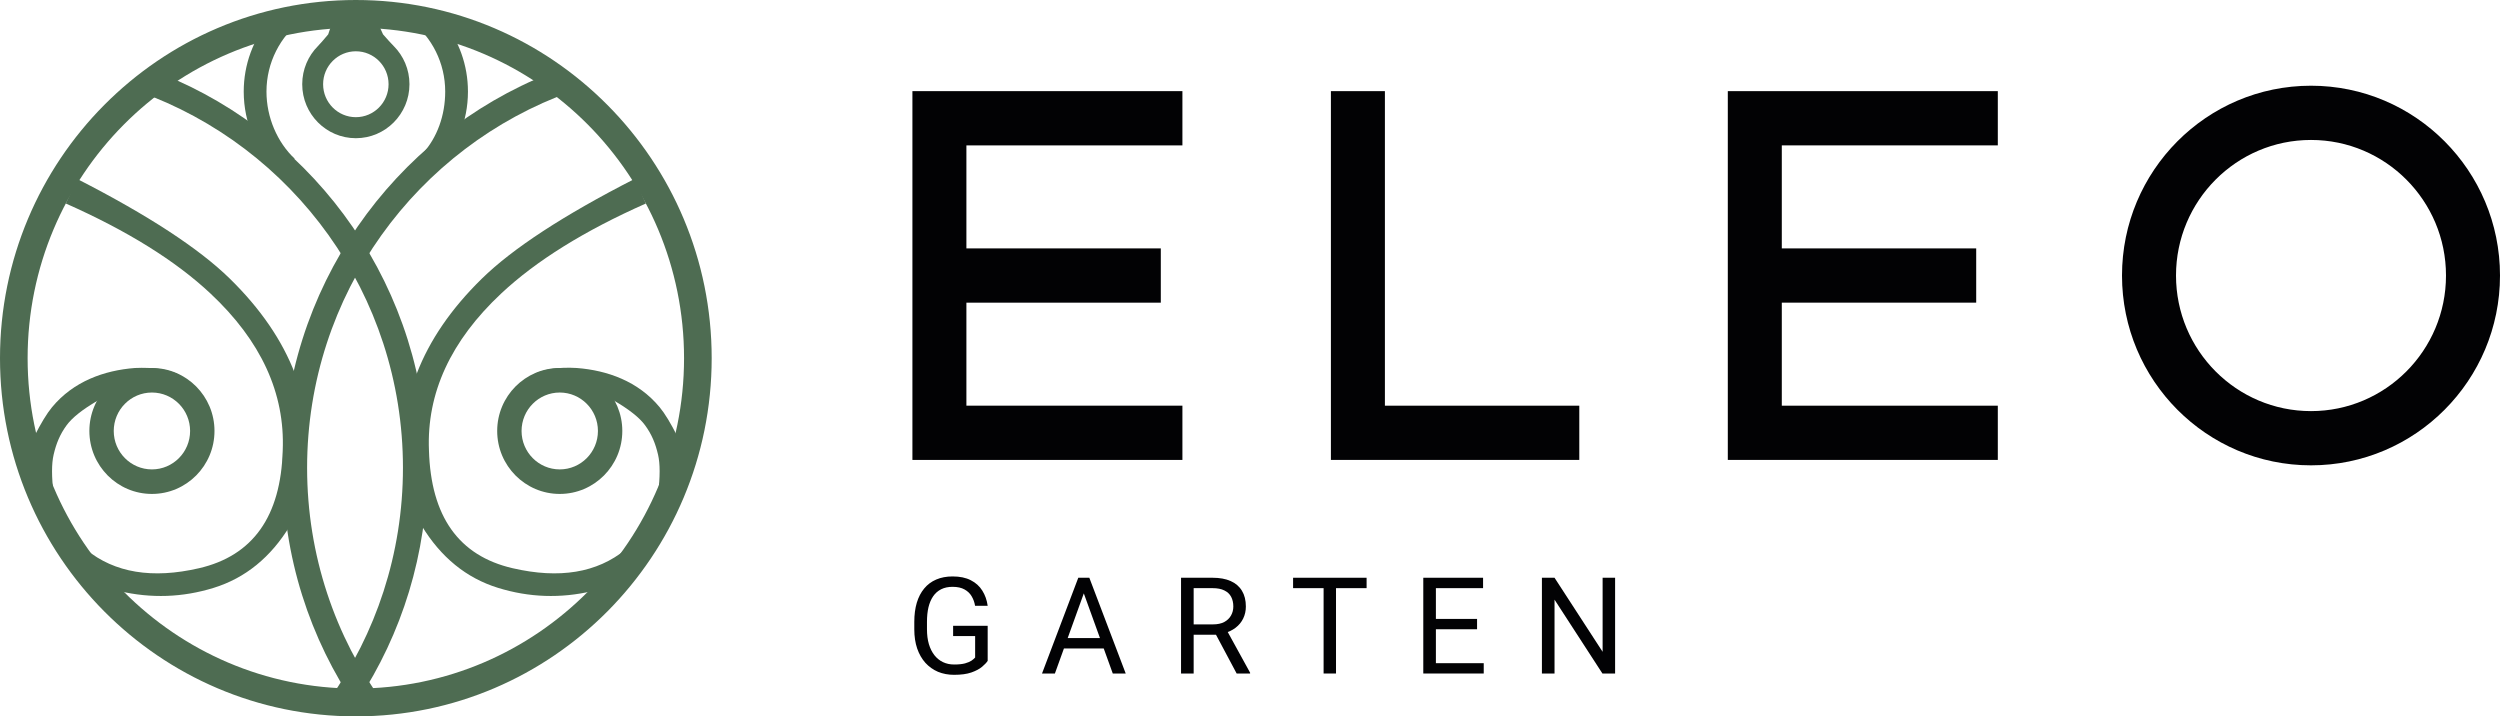
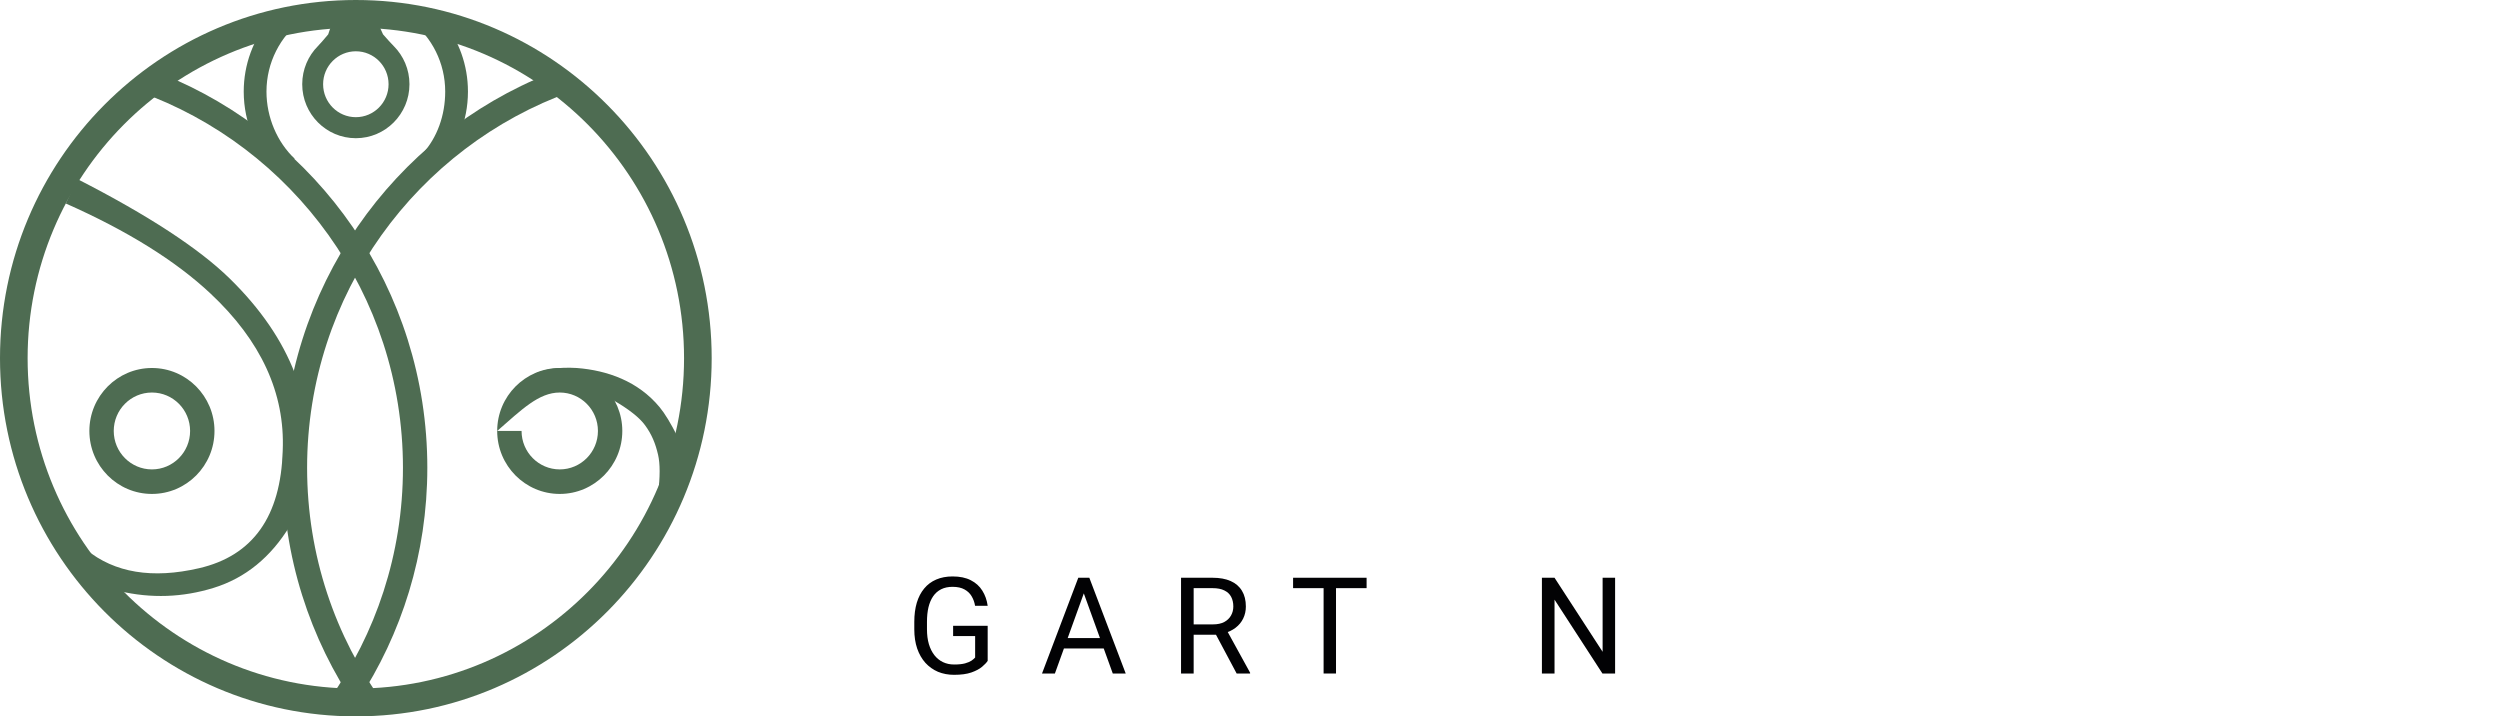
<svg xmlns="http://www.w3.org/2000/svg" fill="none" viewBox="0 0 171 49" height="49" width="171">
  <path fill="#4E6C52" d="M21.783 3.132L22.45 2.349L22.672 1.678H25.895L26.199 2.349L26.896 3.132H21.783Z" />
  <path fill="#4E6C52" d="M0 24.5C0 10.978 10.906 0 24.339 0C37.773 0 48.679 10.978 48.679 24.5C48.679 38.022 37.773 49 24.339 49C10.906 49 0 38.022 0 24.5ZM1.889 24.5C1.889 12.028 11.949 1.902 24.339 1.902C36.73 1.902 46.789 12.028 46.789 24.5C46.789 36.972 36.73 47.098 24.339 47.098C11.949 47.098 1.889 36.972 1.889 24.5Z" clip-rule="evenodd" fill-rule="evenodd" />
  <path fill="#4E6C52" d="M39.063 6.266C28.545 10.019 21.006 20.128 21.006 31.995C21.006 37.995 22.932 43.545 26.199 48.05L24.386 48.373C21.201 43.715 19.338 38.072 19.338 31.995C19.338 19.74 26.914 9.251 37.604 5.017L39.063 6.266Z" />
-   <path fill="#4E6C52" d="M34.008 29.478C34.008 27.101 35.926 25.171 38.287 25.171C40.649 25.171 42.566 27.101 42.566 29.478C42.566 31.855 40.649 33.785 38.287 33.785C35.926 33.785 34.008 31.855 34.008 29.478ZM35.675 29.478C35.675 28.027 36.846 26.849 38.287 26.849C39.729 26.849 40.899 28.027 40.899 29.478C40.899 30.929 39.729 32.107 38.287 32.107C36.846 32.107 35.675 30.929 35.675 29.478Z" clip-rule="evenodd" fill-rule="evenodd" />
+   <path fill="#4E6C52" d="M34.008 29.478C34.008 27.101 35.926 25.171 38.287 25.171C40.649 25.171 42.566 27.101 42.566 29.478C42.566 31.855 40.649 33.785 38.287 33.785C35.926 33.785 34.008 31.855 34.008 29.478ZC35.675 28.027 36.846 26.849 38.287 26.849C39.729 26.849 40.899 28.027 40.899 29.478C40.899 30.929 39.729 32.107 38.287 32.107C36.846 32.107 35.675 30.929 35.675 29.478Z" clip-rule="evenodd" fill-rule="evenodd" />
  <path fill="#4E6C52" d="M18.998 11.796C17.562 10.396 16.671 8.435 16.671 6.266C16.671 4.396 17.333 2.68 18.439 1.347L20.644 1.366C19.175 2.49 18.227 4.267 18.227 6.266C18.227 8.03 18.966 9.731 20.151 10.852L18.998 11.796Z" />
  <path fill="#4E6C52" d="M29.922 11.553C31.216 10.172 32.008 8.312 32.008 6.266C32.008 4.442 31.378 2.765 30.322 1.447L28.11 1.428C29.537 2.553 30.452 4.303 30.452 6.266C30.452 7.88 29.908 9.418 28.896 10.516L29.922 11.553Z" />
  <path fill="#4E6C52" d="M20.672 5.761C20.672 3.724 22.315 2.07 24.34 2.07C26.364 2.07 28.007 3.724 28.007 5.761C28.007 7.799 26.364 9.453 24.34 9.453C22.315 9.453 20.672 7.799 20.672 5.761ZM22.101 5.761C22.101 4.518 23.104 3.508 24.34 3.508C25.575 3.508 26.578 4.518 26.578 5.761C26.578 7.005 25.575 8.015 24.34 8.015C23.104 8.015 22.101 7.005 22.101 5.761Z" clip-rule="evenodd" fill-rule="evenodd" />
  <path fill="#4E6C52" d="M24.469 47.945C27.478 43.371 29.229 37.888 29.229 31.995C29.229 19.781 21.705 9.322 11.072 5.061L9.472 6.254C20.007 9.999 27.562 20.116 27.562 31.995C27.562 37.894 25.7 43.357 22.537 47.824L24.469 47.945Z" />
  <path fill="#4E6C52" d="M6.113 29.478C6.113 27.101 8.03 25.171 10.392 25.171C12.753 25.171 14.671 27.101 14.671 29.478C14.671 31.855 12.753 33.785 10.392 33.785C8.03 33.785 6.113 31.855 6.113 29.478ZM7.78 29.478C7.78 28.027 8.95 26.849 10.392 26.849C11.833 26.849 13.003 28.027 13.003 29.478C13.003 30.929 11.833 32.107 10.392 32.107C8.95 32.107 7.78 30.929 7.78 29.478Z" clip-rule="evenodd" fill-rule="evenodd" />
  <path fill="#4E6C52" d="M36.454 25.619C37.213 25.246 38.213 25.097 39.454 25.171C41.547 25.333 43.652 26.079 45.122 27.856C45.475 28.282 45.883 28.954 46.345 29.87L45.011 33.785C45.155 32.613 45.155 31.718 45.011 31.101C44.835 30.342 44.582 29.715 44.122 29.087C43.744 28.57 43.04 28.011 42.011 27.409L36.454 25.619Z" />
-   <path fill="#4E6C52" d="M12.225 25.619C11.501 25.265 10.5 25.115 9.225 25.171C7.132 25.333 5.027 26.079 3.557 27.856C3.204 28.282 2.796 28.954 2.334 29.87L3.668 33.785C3.524 32.613 3.524 31.718 3.668 31.101C3.844 30.342 4.097 29.715 4.557 29.087C4.935 28.57 5.639 28.011 6.668 27.409L12.225 25.619Z" />
-   <path fill="#4E6C52" d="M43.4 12.241C38.546 14.722 35.064 16.997 32.953 19.065C30.86 21.116 29.378 23.279 28.507 25.553L28.841 35.958C30.156 38.12 31.897 39.538 34.064 40.209C36.192 40.868 38.34 40.942 40.51 40.432L42.789 37.589C40.838 39.18 38.263 39.606 35.065 38.866C31.38 38.014 29.472 35.329 29.341 30.811C29.178 26.892 30.826 23.312 34.286 20.072C36.676 17.834 39.973 15.783 44.178 13.919L43.4 12.241Z" />
  <path fill="#4E6C52" d="M5.279 12.241C10.133 14.722 13.615 16.997 15.726 19.065C17.819 21.116 19.301 23.279 20.172 25.553L19.838 35.958C18.523 38.12 16.782 39.538 14.615 40.209C12.487 40.868 10.338 40.942 8.169 40.432L5.89 37.589C7.841 39.18 10.416 39.606 13.614 38.866C17.299 38.014 19.207 35.329 19.338 30.811C19.501 26.892 17.852 23.312 14.392 20.072C12.003 17.834 8.706 15.783 4.501 13.919L5.279 12.241Z" />
  <g clip-path="url(#clip0_5051_862)">
    <path fill="#020204" d="M145.145 18.846C145.145 11.681 150.938 5.863 158.073 5.863C165.207 5.863 171 11.681 171 18.846C171 26.012 165.207 31.829 158.073 31.829C150.938 31.829 145.145 26.012 145.145 18.846ZM148.839 18.846C148.839 13.728 152.976 9.573 158.073 9.573C163.169 9.573 167.306 13.728 167.306 18.846C167.306 23.964 163.169 28.12 158.073 28.12C152.976 28.12 148.839 23.964 148.839 18.846Z" clip-rule="evenodd" fill-rule="evenodd" />
    <path fill="#020204" d="M94.727 27.749H108.024V31.458H91.034V28.305V6.234H94.727V27.749Z" clip-rule="evenodd" fill-rule="evenodd" />
    <path fill="#020204" d="M121.875 9.944H136.65V6.234H118.182V9.202V28.12V31.458H136.65V27.749H121.875V20.701H135.172V16.991H121.875V9.944Z" clip-rule="evenodd" fill-rule="evenodd" />
    <path fill="#020204" d="M66.102 9.944H80.877V6.234H62.409V9.202V28.12V31.458H80.877V27.749H66.102V20.701H79.399V16.991H66.102V9.944Z" clip-rule="evenodd" fill-rule="evenodd" />
  </g>
  <path fill="#020204" d="M67.557 42.807V45.205C67.477 45.325 67.349 45.46 67.173 45.609C66.997 45.757 66.754 45.886 66.444 45.996C66.137 46.104 65.741 46.158 65.255 46.158C64.859 46.158 64.494 46.089 64.16 45.952C63.83 45.81 63.542 45.606 63.298 45.34C63.056 45.07 62.869 44.743 62.735 44.359C62.604 43.972 62.538 43.534 62.538 43.045V42.537C62.538 42.048 62.595 41.611 62.708 41.228C62.824 40.844 62.994 40.518 63.217 40.251C63.441 39.981 63.715 39.778 64.04 39.639C64.365 39.499 64.737 39.428 65.157 39.428C65.655 39.428 66.07 39.515 66.404 39.689C66.741 39.86 67.003 40.097 67.191 40.4C67.381 40.703 67.504 41.048 67.557 41.435H66.695C66.656 41.198 66.578 40.982 66.462 40.787C66.349 40.592 66.187 40.436 65.975 40.319C65.763 40.199 65.491 40.139 65.157 40.139C64.856 40.139 64.596 40.194 64.375 40.305C64.154 40.416 63.973 40.575 63.83 40.782C63.687 40.989 63.58 41.24 63.508 41.534C63.439 41.828 63.405 42.159 63.405 42.528V43.045C63.405 43.423 63.448 43.761 63.535 44.057C63.624 44.354 63.751 44.608 63.915 44.818C64.079 45.025 64.274 45.182 64.5 45.29C64.73 45.398 64.983 45.452 65.26 45.452C65.567 45.452 65.816 45.427 66.006 45.376C66.197 45.322 66.346 45.259 66.453 45.187C66.561 45.112 66.642 45.041 66.699 44.975V43.509H65.193V42.807H67.557Z" />
  <path fill="#020204" d="M74.309 40.098L72.155 46.068H71.274L73.755 39.518H74.322L74.309 40.098ZM76.114 46.068L73.956 40.098L73.942 39.518H74.51L76.999 46.068H76.114ZM76.003 43.644V44.354H72.347V43.644H76.003Z" />
  <path fill="#020204" d="M80.783 39.518H82.938C83.426 39.518 83.839 39.593 84.176 39.743C84.515 39.893 84.773 40.115 84.949 40.409C85.127 40.7 85.217 41.058 85.217 41.484C85.217 41.784 85.156 42.058 85.034 42.307C84.915 42.553 84.742 42.763 84.515 42.937C84.292 43.108 84.024 43.236 83.711 43.32L83.469 43.414H81.445L81.436 42.708H82.964C83.274 42.708 83.532 42.654 83.738 42.546C83.943 42.435 84.098 42.286 84.202 42.1C84.307 41.914 84.359 41.709 84.359 41.484C84.359 41.232 84.31 41.012 84.211 40.823C84.113 40.634 83.958 40.488 83.746 40.386C83.538 40.281 83.268 40.229 82.938 40.229H81.646V46.068H80.783V39.518ZM84.587 46.068L83.005 43.099L83.903 43.095L85.507 46.014V46.068H84.587Z" />
  <path fill="#020204" d="M91.383 39.518V46.068H90.534V39.518H91.383ZM93.475 39.518V40.229H88.447V39.518H93.475Z" />
-   <path fill="#020204" d="M101.487 45.362V46.068H98.041V45.362H101.487ZM98.215 39.518V46.068H97.353V39.518H98.215ZM101.031 42.334V43.041H98.041V42.334H101.031ZM101.442 39.518V40.229H98.041V39.518H101.442Z" />
  <path fill="#020204" d="M110.473 39.518V46.068H109.606L106.33 41.016V46.068H105.467V39.518H106.33L109.619 44.584V39.518H110.473Z" />
  <defs>
    <clipPath id="clip0_5051_862">
-       <rect transform="translate(62.409 5.863)" fill="white" height="25.966" width="108.591" />
-     </clipPath>
+       </clipPath>
  </defs>
</svg>